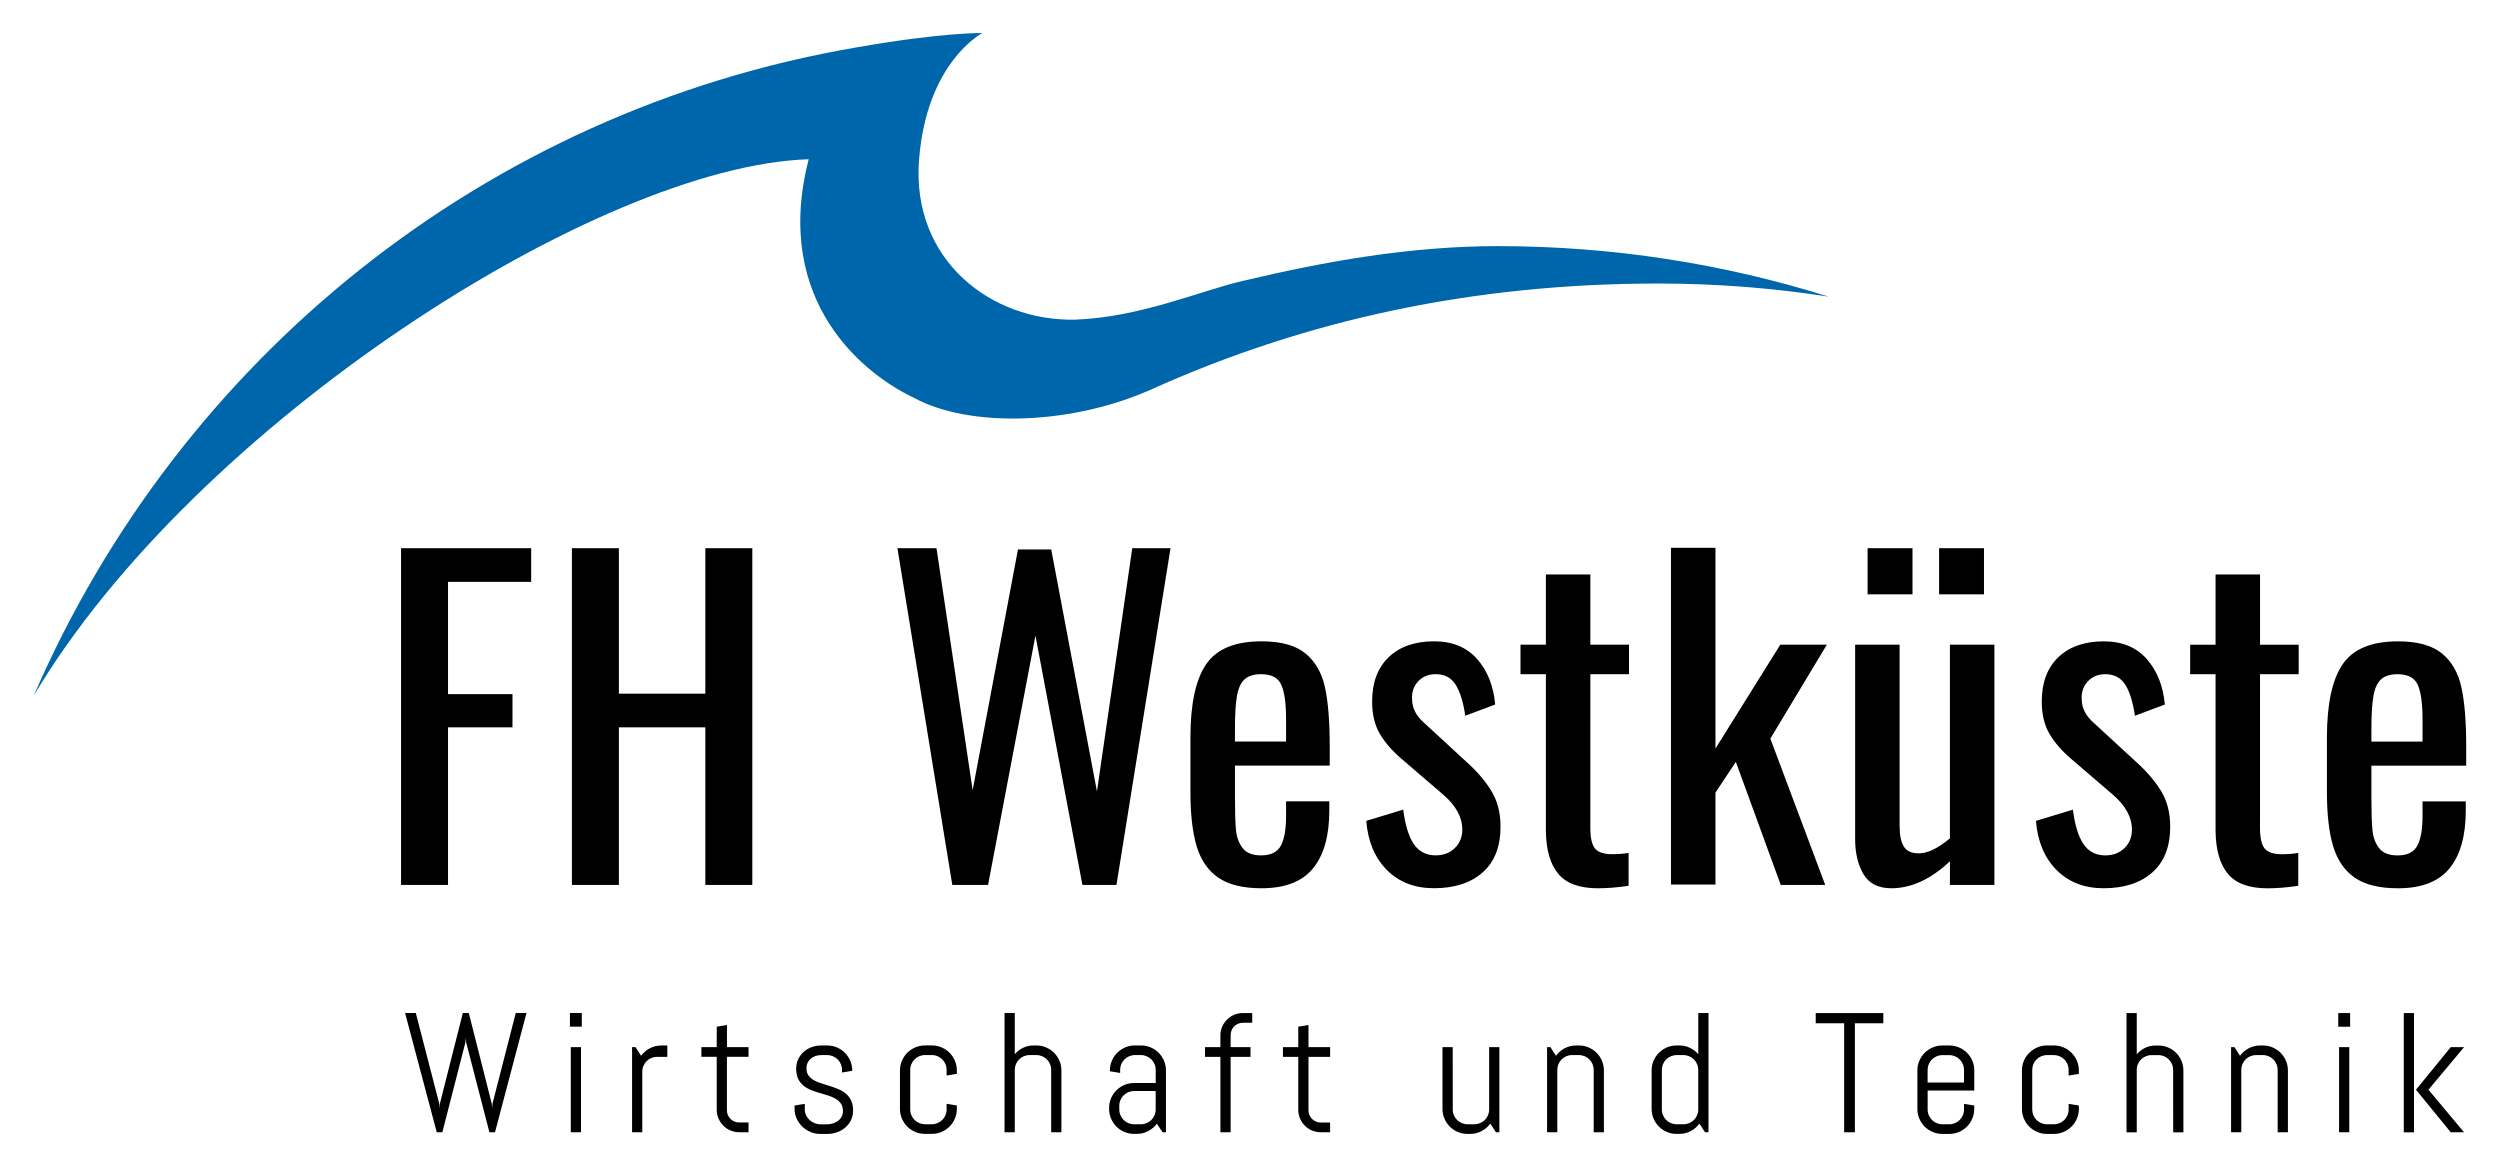
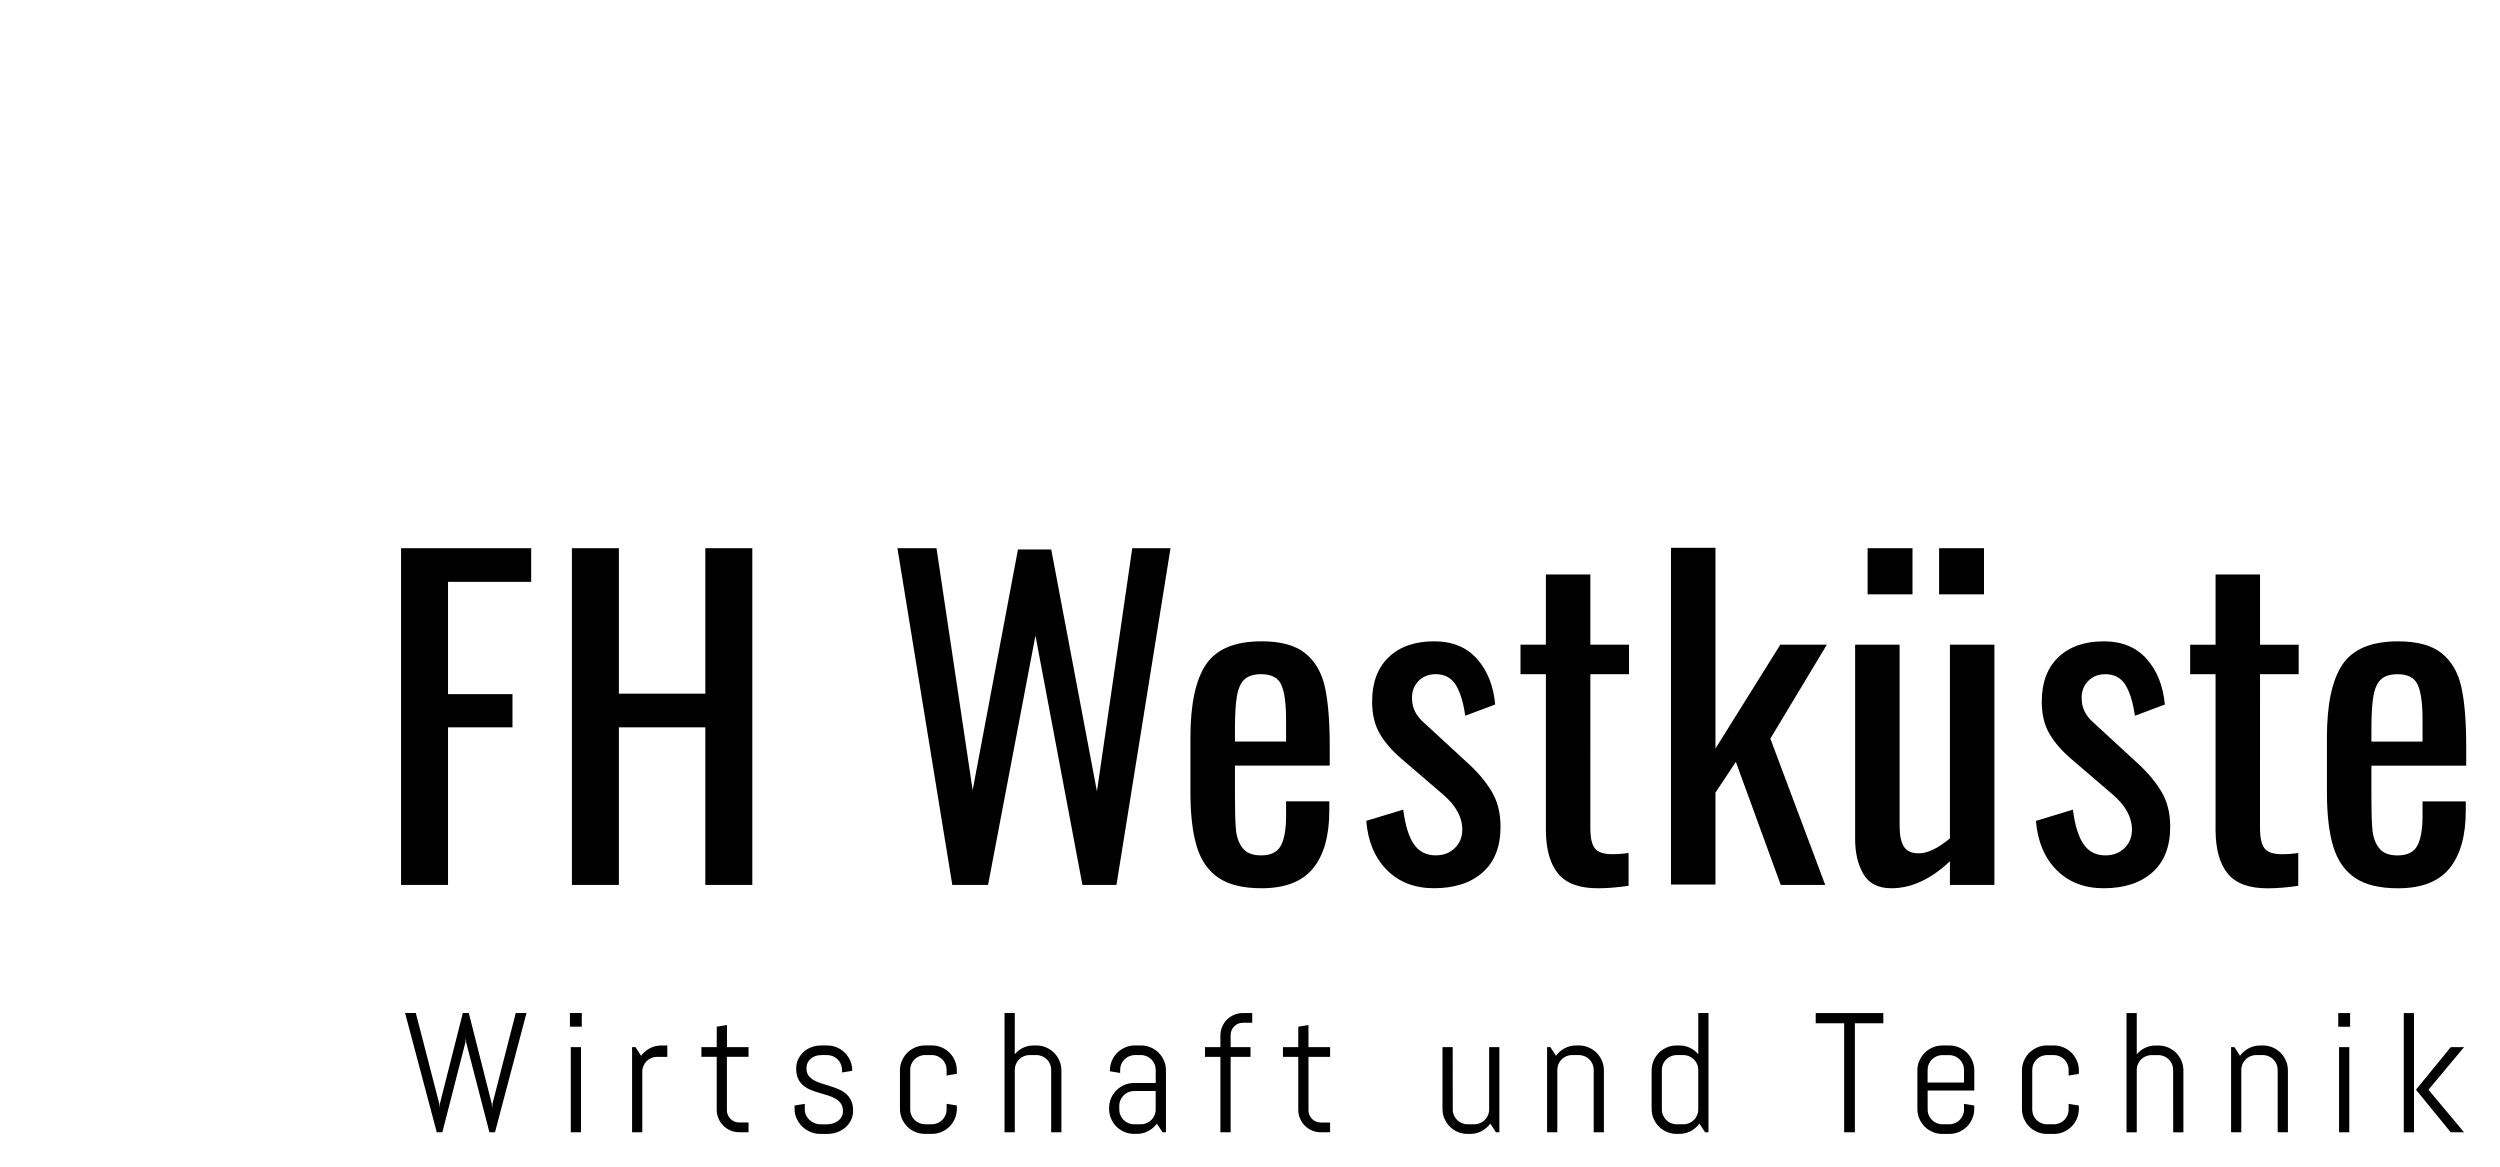
<svg xmlns="http://www.w3.org/2000/svg" id="svg223" version="1.1" width="1024" height="478" viewBox="-1.268 -1.268 95.947 44.815">
  <defs id="defs220" />
  <path d="m 93.41,28.135 v -0.751 c 0,-0.947 -0.061,-1.7 -0.184,-2.259 -0.123,-0.559 -0.372,-0.992 -0.749,-1.301 -0.379,-0.308 -0.94,-0.463 -1.685,-0.463 -1.021,0 -1.731,0.296 -2.131,0.887 -0.399,0.591 -0.599,1.524 -0.599,2.801 v 2.107 c 0,0.852 0.08,1.544 0.24,2.076 0.16,0.532 0.436,0.933 0.829,1.205 0.395,0.271 0.948,0.407 1.66,0.407 0.905,0 1.565,-0.256 1.98,-0.767 0.415,-0.511 0.623,-1.251 0.623,-2.219 v -0.351 h -1.66 v 0.559 c 0,0.511 -0.067,0.891 -0.2,1.141 -0.133,0.249 -0.385,0.375 -0.757,0.375 -0.331,0 -0.567,-0.093 -0.711,-0.28 -0.144,-0.185 -0.229,-0.417 -0.256,-0.693 -0.027,-0.277 -0.04,-0.692 -0.04,-1.245 v -1.229 z m -1.676,-0.925 h -1.964 v -0.496 c 0,-0.553 0.027,-0.976 0.08,-1.268 0.053,-0.293 0.152,-0.504 0.296,-0.631 0.143,-0.128 0.353,-0.192 0.631,-0.192 0.393,0 0.651,0.136 0.773,0.407 0.123,0.272 0.184,0.721 0.184,1.349 z m -6.241,-2.587 h 1.484 v -1.133 h -1.484 v -2.697 h -1.708 v 2.697 h -0.975 v 1.133 h 0.975 v 6.019 c 0.009,0.733 0.169,1.284 0.479,1.652 0.308,0.367 0.813,0.551 1.516,0.551 0.361,0 0.756,-0.032 1.181,-0.096 v -1.261 c -0.203,0.032 -0.409,0.048 -0.623,0.048 -0.329,0 -0.553,-0.075 -0.671,-0.223 -0.117,-0.149 -0.175,-0.411 -0.175,-0.783 z m -3.335,17.592 h 0.392 v -2.373 c 0,-0.132 -0.025,-0.256 -0.075,-0.373 -0.051,-0.116 -0.119,-0.219 -0.205,-0.307 -0.088,-0.087 -0.191,-0.155 -0.307,-0.205 -0.117,-0.051 -0.243,-0.075 -0.373,-0.075 h -0.1 c -0.147,0 -0.283,0.029 -0.408,0.089 -0.125,0.059 -0.233,0.143 -0.323,0.249 v -1.584 h -0.393 v 4.579 h 0.393 v -2.395 c 0,-0.079 0.015,-0.153 0.045,-0.223 0.029,-0.069 0.069,-0.129 0.12,-0.18 0.052,-0.051 0.112,-0.092 0.181,-0.121 0.069,-0.029 0.143,-0.045 0.221,-0.045 h 0.263 c 0.079,0 0.152,0.016 0.221,0.045 0.069,0.029 0.129,0.071 0.18,0.121 0.051,0.051 0.092,0.111 0.121,0.18 0.031,0.069 0.045,0.144 0.045,0.223 z m -3.051,-15.724 c -0.309,-0.267 -0.463,-0.575 -0.463,-0.927 -0.011,-0.265 0.069,-0.489 0.239,-0.669 0.171,-0.181 0.393,-0.272 0.671,-0.272 0.34,0 0.596,0.136 0.767,0.407 0.169,0.272 0.292,0.668 0.367,1.189 l 1.149,-0.431 c -0.064,-0.713 -0.295,-1.296 -0.695,-1.748 -0.399,-0.452 -0.949,-0.679 -1.652,-0.679 -0.733,0 -1.315,0.203 -1.74,0.607 -0.425,0.405 -0.639,0.973 -0.639,1.708 0,0.489 0.099,0.903 0.296,1.237 0.196,0.336 0.476,0.657 0.837,0.965 l 1.581,1.357 c 0.5,0.425 0.749,0.879 0.749,1.357 0,0.287 -0.096,0.524 -0.287,0.709 -0.192,0.187 -0.437,0.28 -0.735,0.28 -0.361,0 -0.641,-0.144 -0.837,-0.431 -0.197,-0.288 -0.333,-0.729 -0.408,-1.325 l -1.42,0.431 c 0.064,0.788 0.327,1.416 0.789,1.884 0.464,0.468 1.067,0.703 1.812,0.703 0.788,0 1.411,-0.203 1.868,-0.607 0.457,-0.404 0.687,-0.989 0.687,-1.756 0,-0.532 -0.117,-0.989 -0.352,-1.373 -0.233,-0.383 -0.553,-0.755 -0.957,-1.117 z m -2.168,12.465 c -0.117,0.051 -0.22,0.119 -0.307,0.205 -0.088,0.088 -0.156,0.191 -0.207,0.307 -0.049,0.117 -0.075,0.241 -0.075,0.373 v 1.476 c 0,0.132 0.025,0.256 0.075,0.373 0.051,0.117 0.119,0.219 0.207,0.307 0.087,0.087 0.189,0.156 0.307,0.205 0.116,0.051 0.241,0.075 0.373,0.075 h 0.261 c 0.132,0 0.256,-0.024 0.373,-0.075 0.117,-0.049 0.22,-0.119 0.307,-0.205 0.088,-0.088 0.156,-0.189 0.207,-0.307 0.049,-0.117 0.075,-0.241 0.075,-0.373 v -0.131 l -0.393,-0.064 v 0.216 c 0,0.079 -0.015,0.153 -0.044,0.223 -0.031,0.069 -0.071,0.129 -0.121,0.18 -0.052,0.051 -0.112,0.092 -0.18,0.121 -0.069,0.029 -0.144,0.045 -0.223,0.045 h -0.261 c -0.079,0 -0.153,-0.016 -0.223,-0.045 -0.069,-0.029 -0.129,-0.071 -0.18,-0.121 -0.051,-0.051 -0.092,-0.111 -0.121,-0.18 -0.029,-0.069 -0.044,-0.144 -0.044,-0.223 v -1.519 c 0,-0.079 0.015,-0.153 0.044,-0.223 0.029,-0.069 0.071,-0.129 0.121,-0.18 0.051,-0.051 0.111,-0.092 0.18,-0.121 0.069,-0.029 0.144,-0.045 0.223,-0.045 h 0.261 c 0.079,0 0.153,0.016 0.223,0.045 0.068,0.029 0.128,0.071 0.18,0.121 0.051,0.051 0.091,0.111 0.121,0.18 0.029,0.069 0.044,0.144 0.044,0.223 v 0.217 l 0.393,-0.064 v -0.132 c 0,-0.132 -0.025,-0.256 -0.075,-0.373 -0.051,-0.116 -0.119,-0.219 -0.207,-0.307 -0.087,-0.087 -0.189,-0.155 -0.307,-0.205 -0.117,-0.051 -0.241,-0.075 -0.373,-0.075 h -0.261 c -0.132,0 -0.257,0.024 -0.373,0.075 m -3.355,-6.24 h 1.708 v -9.227 h -1.708 v 7.439 c -0.459,0.384 -0.857,0.575 -1.197,0.575 -0.277,0 -0.469,-0.088 -0.575,-0.263 -0.107,-0.176 -0.16,-0.44 -0.16,-0.791 v -6.96 h -1.708 v 7.471 c 0,0.532 0.107,0.979 0.319,1.341 0.213,0.361 0.569,0.543 1.071,0.543 0.765,0 1.516,-0.345 2.251,-1.037 z m -0.416,-11.159 h 1.724 v -1.772 h -1.724 z m -2.745,0 h 1.724 v -1.772 h -1.724 z m -3.735,5.54 2.171,-3.608 h -1.788 l -2.491,3.991 v -7.711 h -1.708 v 12.931 h 1.708 v -3.528 l 0.783,-1.181 1.724,4.725 h 1.708 z m -3.599,11.784 c -0.132,0 -0.256,0.024 -0.373,0.075 -0.117,0.051 -0.219,0.119 -0.307,0.205 -0.087,0.088 -0.156,0.191 -0.205,0.307 -0.051,0.117 -0.075,0.241 -0.075,0.373 v 1.476 c 0,0.132 0.024,0.256 0.075,0.373 0.049,0.117 0.119,0.219 0.205,0.307 0.088,0.087 0.189,0.156 0.307,0.205 0.117,0.051 0.241,0.075 0.373,0.075 h 0.1 c 0.159,0 0.305,-0.035 0.44,-0.107 0.135,-0.071 0.245,-0.168 0.335,-0.289 l 0.217,0.333 h 0.131 v -4.579 h -0.392 v 1.584 c -0.089,-0.107 -0.197,-0.191 -0.323,-0.249 -0.125,-0.06 -0.261,-0.089 -0.408,-0.089 z m -0.221,0.415 c 0.069,-0.029 0.143,-0.045 0.221,-0.045 h 0.263 c 0.079,0 0.152,0.016 0.221,0.045 0.069,0.029 0.129,0.071 0.18,0.121 0.052,0.051 0.092,0.111 0.121,0.18 0.031,0.069 0.045,0.144 0.045,0.223 v 1.519 c 0,0.079 -0.015,0.153 -0.045,0.223 -0.029,0.069 -0.069,0.129 -0.121,0.18 -0.051,0.051 -0.111,0.092 -0.18,0.121 -0.069,0.029 -0.143,0.045 -0.221,0.045 h -0.263 c -0.079,0 -0.152,-0.016 -0.221,-0.045 -0.069,-0.029 -0.129,-0.071 -0.18,-0.121 -0.052,-0.051 -0.092,-0.111 -0.121,-0.18 -0.031,-0.069 -0.045,-0.144 -0.045,-0.223 v -1.519 c 0,-0.079 0.015,-0.153 0.045,-0.223 0.029,-0.069 0.069,-0.129 0.121,-0.18 0.051,-0.051 0.111,-0.092 0.18,-0.121 m -3.092,-14.673 h 1.484 v -1.133 h -1.484 v -2.697 h -1.708 v 2.697 h -0.975 v 1.133 h 0.975 v 6.019 c 0.009,0.733 0.169,1.284 0.479,1.652 0.308,0.367 0.813,0.551 1.516,0.551 0.361,0 0.756,-0.032 1.181,-0.096 v -1.261 c -0.203,0.032 -0.409,0.048 -0.623,0.048 -0.329,0 -0.553,-0.075 -0.671,-0.223 -0.117,-0.149 -0.175,-0.411 -0.175,-0.783 z m -6.385,1.868 c -0.309,-0.267 -0.463,-0.575 -0.463,-0.927 -0.011,-0.265 0.068,-0.489 0.239,-0.669 0.171,-0.181 0.393,-0.272 0.671,-0.272 0.34,0 0.596,0.136 0.767,0.407 0.169,0.272 0.292,0.668 0.367,1.189 l 1.149,-0.431 c -0.064,-0.713 -0.295,-1.296 -0.695,-1.748 -0.399,-0.452 -0.949,-0.679 -1.652,-0.679 -0.735,0 -1.315,0.203 -1.74,0.607 -0.425,0.405 -0.639,0.973 -0.639,1.708 0,0.489 0.099,0.903 0.296,1.237 0.196,0.336 0.476,0.657 0.837,0.965 l 1.581,1.357 c 0.5,0.425 0.749,0.879 0.749,1.357 0,0.287 -0.096,0.524 -0.287,0.709 -0.192,0.187 -0.437,0.28 -0.735,0.28 -0.361,0 -0.641,-0.144 -0.839,-0.431 -0.196,-0.288 -0.332,-0.729 -0.407,-1.325 l -1.42,0.431 c 0.064,0.788 0.327,1.416 0.789,1.884 0.463,0.468 1.067,0.703 1.812,0.703 0.788,0 1.411,-0.203 1.868,-0.607 0.457,-0.404 0.687,-0.989 0.687,-1.756 0,-0.532 -0.117,-0.989 -0.352,-1.373 -0.233,-0.383 -0.553,-0.755 -0.957,-1.117 z m -3.967,15.724 h 0.357 v -0.375 h -0.357 c -0.067,0 -0.128,-0.012 -0.185,-0.036 -0.057,-0.025 -0.108,-0.059 -0.151,-0.101 -0.043,-0.043 -0.076,-0.092 -0.1,-0.148 -0.025,-0.056 -0.037,-0.117 -0.037,-0.184 v -2.052 h 0.831 v -0.373 h -0.831 v -0.849 l -0.392,0.064 v 0.785 h -0.588 v 0.373 h 0.588 v 2.033 c 0,0.119 0.023,0.231 0.068,0.335 0.045,0.105 0.108,0.196 0.185,0.275 0.077,0.079 0.169,0.141 0.275,0.185 0.105,0.045 0.217,0.068 0.337,0.068 m -3.296,-14.08 h 3.639 v -0.751 c 0,-0.947 -0.061,-1.7 -0.183,-2.259 -0.123,-0.559 -0.373,-0.992 -0.751,-1.301 -0.379,-0.308 -0.94,-0.463 -1.684,-0.463 -1.021,0 -1.732,0.296 -2.132,0.887 -0.399,0.591 -0.599,1.524 -0.599,2.801 v 2.107 c 0,0.852 0.08,1.544 0.24,2.076 0.16,0.532 0.436,0.933 0.831,1.205 0.393,0.271 0.947,0.407 1.66,0.407 0.904,0 1.564,-0.256 1.979,-0.767 0.416,-0.511 0.623,-1.251 0.623,-2.219 v -0.351 h -1.66 v 0.559 c 0,0.511 -0.067,0.891 -0.2,1.141 -0.133,0.249 -0.385,0.375 -0.757,0.375 -0.331,0 -0.567,-0.093 -0.711,-0.28 -0.144,-0.185 -0.229,-0.417 -0.256,-0.693 -0.027,-0.277 -0.039,-0.692 -0.039,-1.245 z m 0,-0.925 v -0.496 c 0,-0.553 0.025,-0.976 0.079,-1.268 0.053,-0.293 0.152,-0.504 0.296,-0.631 0.144,-0.128 0.353,-0.192 0.631,-0.192 0.393,0 0.652,0.136 0.773,0.407 0.123,0.272 0.184,0.721 0.184,1.349 v 0.831 z m -4.551,5.507 2.076,-12.931 h -1.469 l -1.356,9.339 -1.756,-9.291 h -1.277 l -1.74,9.243 -1.389,-9.291 h -1.5 l 2.107,12.931 h 1.373 l 1.82,-9.577 1.804,9.577 z m -11.828,7.316 c -0.051,-0.072 -0.076,-0.164 -0.076,-0.276 0,-0.079 0.015,-0.149 0.044,-0.211 0.031,-0.061 0.071,-0.115 0.121,-0.159 0.052,-0.043 0.112,-0.077 0.181,-0.1 0.068,-0.024 0.143,-0.036 0.221,-0.036 h 0.229 c 0.079,0 0.153,0.016 0.223,0.045 0.069,0.029 0.129,0.071 0.18,0.121 0.051,0.051 0.092,0.111 0.121,0.18 0.029,0.069 0.045,0.144 0.045,0.223 v 0.099 l 0.392,-0.064 v -0.013 c 0,-0.132 -0.025,-0.256 -0.075,-0.373 -0.051,-0.116 -0.119,-0.219 -0.207,-0.307 -0.087,-0.087 -0.189,-0.155 -0.305,-0.205 -0.117,-0.051 -0.243,-0.075 -0.375,-0.075 h -0.229 c -0.132,0 -0.256,0.021 -0.372,0.065 -0.116,0.044 -0.217,0.104 -0.305,0.184 -0.087,0.079 -0.156,0.172 -0.207,0.281 -0.052,0.111 -0.077,0.231 -0.077,0.363 0,0.156 0.025,0.285 0.077,0.389 0.051,0.105 0.119,0.192 0.203,0.26 0.084,0.069 0.18,0.125 0.287,0.168 0.108,0.043 0.219,0.08 0.331,0.113 0.113,0.033 0.223,0.067 0.331,0.099 0.107,0.033 0.203,0.075 0.287,0.125 0.084,0.049 0.152,0.112 0.203,0.187 0.052,0.075 0.077,0.171 0.077,0.287 0,0.079 -0.016,0.149 -0.049,0.211 -0.033,0.063 -0.077,0.115 -0.135,0.159 -0.056,0.044 -0.12,0.077 -0.193,0.1 -0.072,0.024 -0.148,0.036 -0.227,0.036 h -0.261 c -0.079,0 -0.155,-0.016 -0.227,-0.045 -0.072,-0.029 -0.136,-0.071 -0.192,-0.121 -0.055,-0.051 -0.099,-0.111 -0.132,-0.18 -0.033,-0.069 -0.049,-0.144 -0.049,-0.223 v -0.216 l -0.393,0.064 v 0.131 c 0,0.132 0.028,0.256 0.081,0.373 0.055,0.117 0.127,0.219 0.217,0.307 0.091,0.087 0.196,0.156 0.316,0.205 0.12,0.051 0.247,0.075 0.379,0.075 h 0.261 c 0.132,0 0.259,-0.021 0.379,-0.065 0.12,-0.043 0.227,-0.104 0.317,-0.183 0.092,-0.079 0.164,-0.173 0.217,-0.283 0.053,-0.109 0.08,-0.231 0.08,-0.363 0,-0.156 -0.025,-0.285 -0.076,-0.391 -0.052,-0.105 -0.119,-0.193 -0.203,-0.264 -0.085,-0.071 -0.18,-0.128 -0.288,-0.172 -0.108,-0.045 -0.217,-0.085 -0.329,-0.12 -0.111,-0.035 -0.221,-0.069 -0.328,-0.103 -0.108,-0.032 -0.204,-0.073 -0.288,-0.123 -0.084,-0.048 -0.151,-0.109 -0.203,-0.18 m -3.959,-7.316 h 1.804 v -12.931 h -1.804 v 5.588 h -3.32 v -5.588 h -1.804 v 12.931 h 1.804 v -6.051 h 3.32 z m -4.744,4.92 h -0.456 v 0.524 h 0.456 z m -5.137,-16.557 h 3.193 v -1.293 h -4.997 v 12.931 h 1.804 v -6.051 h 2.475 v -1.276 h -2.475 z m -1.237,16.557 h -0.412 l 1.216,4.579 h 0.215 l 0.884,-3.445 0.02,-0.179 0.012,0.179 0.891,3.445 h 0.215 l 1.209,-4.579 h -0.412 l -0.893,3.48 -0.016,0.169 -0.013,-0.169 -0.881,-3.48 h -0.229 l -0.881,3.48 -0.012,0.169 -0.013,-0.169 z m 6.343,1.309 h -0.392 v 3.269 h 0.392 z m 2.093,0 h -0.131 v 3.269 h 0.392 v -2.328 c 0,-0.079 0.015,-0.153 0.045,-0.221 0.029,-0.069 0.071,-0.129 0.121,-0.181 0.051,-0.051 0.111,-0.091 0.18,-0.121 0.069,-0.029 0.143,-0.044 0.223,-0.044 h 0.392 v -0.437 H 24.102 c -0.16,0 -0.308,0.035 -0.443,0.107 -0.135,0.071 -0.247,0.168 -0.337,0.289 z m 3.119,0 h -0.588 v 0.373 h 0.588 v 2.033 c 0,0.119 0.023,0.231 0.068,0.335 0.045,0.105 0.108,0.196 0.185,0.275 0.077,0.079 0.169,0.141 0.275,0.185 0.105,0.045 0.217,0.068 0.336,0.068 h 0.359 v -0.375 h -0.359 c -0.065,0 -0.127,-0.012 -0.184,-0.036 -0.057,-0.025 -0.108,-0.059 -0.151,-0.101 -0.043,-0.043 -0.076,-0.092 -0.1,-0.148 -0.025,-0.056 -0.037,-0.117 -0.037,-0.184 v -2.052 h 0.831 v -0.373 H 26.62 v -0.849 l -0.392,0.064 z m 7.112,0.523 c -0.051,0.117 -0.075,0.241 -0.075,0.373 v 1.476 c 0,0.132 0.024,0.256 0.075,0.373 0.051,0.117 0.119,0.219 0.205,0.307 0.088,0.087 0.189,0.156 0.307,0.205 0.117,0.051 0.241,0.075 0.373,0.075 h 0.263 c 0.132,0 0.256,-0.024 0.373,-0.075 0.117,-0.049 0.219,-0.119 0.307,-0.205 0.087,-0.088 0.156,-0.189 0.205,-0.307 0.051,-0.117 0.076,-0.241 0.076,-0.373 v -0.131 l -0.393,-0.064 v 0.216 c 0,0.079 -0.015,0.153 -0.045,0.223 -0.029,0.069 -0.069,0.129 -0.12,0.18 -0.052,0.051 -0.112,0.092 -0.181,0.121 -0.069,0.029 -0.143,0.045 -0.221,0.045 h -0.263 c -0.079,0 -0.152,-0.016 -0.221,-0.045 -0.069,-0.029 -0.129,-0.071 -0.18,-0.121 -0.052,-0.051 -0.092,-0.111 -0.121,-0.18 -0.031,-0.069 -0.045,-0.144 -0.045,-0.223 v -1.519 c 0,-0.079 0.015,-0.153 0.045,-0.223 0.029,-0.069 0.069,-0.129 0.121,-0.18 0.051,-0.051 0.111,-0.092 0.18,-0.121 0.069,-0.029 0.143,-0.045 0.221,-0.045 h 0.263 c 0.079,0 0.152,0.016 0.221,0.045 0.069,0.029 0.129,0.071 0.181,0.121 0.051,0.051 0.091,0.111 0.12,0.18 0.031,0.069 0.045,0.144 0.045,0.223 v 0.217 l 0.393,-0.064 v -0.132 c 0,-0.132 -0.025,-0.256 -0.076,-0.373 -0.049,-0.116 -0.119,-0.219 -0.205,-0.307 -0.088,-0.087 -0.189,-0.155 -0.307,-0.205 -0.117,-0.051 -0.241,-0.075 -0.373,-0.075 H 34.225 c -0.132,0 -0.256,0.024 -0.373,0.075 -0.117,0.051 -0.219,0.119 -0.307,0.205 -0.087,0.088 -0.155,0.191 -0.205,0.307 m 4.333,-1.832 h -0.393 v 4.579 h 0.393 v -2.395 c 0,-0.079 0.015,-0.153 0.044,-0.223 0.031,-0.069 0.071,-0.129 0.121,-0.18 0.052,-0.051 0.112,-0.092 0.18,-0.121 0.069,-0.029 0.144,-0.045 0.223,-0.045 h 0.261 c 0.079,0 0.153,0.016 0.223,0.045 0.068,0.029 0.129,0.071 0.18,0.121 0.051,0.051 0.092,0.111 0.121,0.18 0.029,0.069 0.044,0.144 0.044,0.223 v 2.395 h 0.393 v -2.373 c 0,-0.132 -0.025,-0.256 -0.075,-0.373 -0.051,-0.116 -0.119,-0.219 -0.207,-0.307 -0.087,-0.087 -0.189,-0.155 -0.307,-0.205 -0.117,-0.051 -0.241,-0.075 -0.373,-0.075 h -0.099 c -0.147,0 -0.283,0.029 -0.409,0.089 -0.125,0.059 -0.232,0.143 -0.321,0.249 z m 3.697,3.276 c -0.051,0.116 -0.075,0.241 -0.075,0.373 v 0.032 c 0,0.132 0.024,0.256 0.075,0.373 0.049,0.117 0.119,0.219 0.205,0.307 0.088,0.087 0.189,0.156 0.307,0.205 0.117,0.051 0.241,0.075 0.373,0.075 h 0.099 c 0.16,0 0.307,-0.035 0.441,-0.107 0.135,-0.071 0.245,-0.165 0.335,-0.283 l 0.217,0.327 h 0.131 v -2.373 c 0,-0.132 -0.024,-0.256 -0.075,-0.373 -0.051,-0.116 -0.119,-0.219 -0.205,-0.307 -0.088,-0.087 -0.189,-0.155 -0.307,-0.205 -0.117,-0.051 -0.241,-0.075 -0.373,-0.075 h -0.231 c -0.132,0 -0.256,0.024 -0.373,0.075 -0.117,0.051 -0.219,0.119 -0.307,0.205 -0.087,0.088 -0.156,0.191 -0.205,0.307 -0.051,0.117 -0.076,0.241 -0.076,0.373 v 0.032 l 0.393,0.064 v -0.117 c 0,-0.079 0.015,-0.153 0.044,-0.223 0.031,-0.069 0.071,-0.129 0.123,-0.18 0.051,-0.051 0.111,-0.092 0.18,-0.121 0.069,-0.029 0.143,-0.045 0.221,-0.045 h 0.231 c 0.079,0 0.152,0.016 0.221,0.045 0.069,0.029 0.129,0.071 0.18,0.121 0.052,0.051 0.092,0.111 0.121,0.18 0.031,0.069 0.045,0.144 0.045,0.223 v 0.504 h -0.831 c -0.132,0 -0.256,0.025 -0.373,0.075 -0.117,0.051 -0.219,0.119 -0.307,0.207 -0.087,0.087 -0.156,0.189 -0.205,0.307 m 0.317,0.289 c 0,-0.079 0.015,-0.152 0.045,-0.221 0.029,-0.069 0.069,-0.129 0.121,-0.183 0.051,-0.052 0.111,-0.092 0.18,-0.123 0.069,-0.029 0.143,-0.044 0.221,-0.044 h 0.831 v 0.708 c 0,0.079 -0.015,0.153 -0.045,0.223 -0.029,0.069 -0.069,0.129 -0.121,0.18 -0.051,0.051 -0.111,0.092 -0.18,0.121 -0.069,0.029 -0.143,0.045 -0.221,0.045 h -0.263 c -0.079,0 -0.152,-0.016 -0.221,-0.045 -0.069,-0.029 -0.129,-0.071 -0.18,-0.121 -0.052,-0.051 -0.092,-0.111 -0.121,-0.18 -0.031,-0.069 -0.045,-0.144 -0.045,-0.223 z m 3.884,-2.256 h -0.591 v 0.373 h 0.591 v 2.896 h 0.393 v -2.896 h 0.763 v -0.373 h -0.763 v -0.464 c 0,-0.065 0.012,-0.127 0.036,-0.184 0.025,-0.059 0.059,-0.108 0.101,-0.151 0.043,-0.043 0.092,-0.076 0.148,-0.1 0.056,-0.025 0.117,-0.037 0.184,-0.037 h 0.36 v -0.373 h -0.36 c -0.12,0 -0.231,0.023 -0.336,0.067 -0.104,0.045 -0.196,0.107 -0.275,0.185 -0.079,0.079 -0.14,0.171 -0.184,0.276 -0.045,0.105 -0.068,0.217 -0.068,0.337 z m 8.92,0 h -0.392 v 2.372 c 0,0.132 0.025,0.256 0.075,0.373 0.051,0.117 0.119,0.219 0.207,0.307 0.087,0.087 0.189,0.156 0.305,0.205 0.117,0.051 0.243,0.075 0.375,0.075 h 0.099 c 0.159,0 0.307,-0.035 0.44,-0.107 0.135,-0.071 0.247,-0.168 0.336,-0.289 l 0.216,0.333 h 0.132 v -3.269 h -0.393 v 2.393 c 0,0.079 -0.015,0.153 -0.044,0.223 -0.031,0.069 -0.071,0.129 -0.121,0.18 -0.052,0.051 -0.112,0.092 -0.181,0.121 -0.069,0.029 -0.143,0.045 -0.221,0.045 h -0.261 c -0.08,0 -0.153,-0.016 -0.223,-0.045 -0.069,-0.029 -0.129,-0.071 -0.18,-0.121 -0.051,-0.051 -0.092,-0.111 -0.121,-0.18 -0.031,-0.069 -0.045,-0.144 -0.045,-0.223 z m 3.753,0 H 58.114 v 3.269 h 0.393 v -2.395 c 0,-0.079 0.015,-0.153 0.044,-0.223 0.031,-0.069 0.071,-0.129 0.121,-0.18 0.052,-0.051 0.112,-0.092 0.181,-0.121 0.068,-0.029 0.143,-0.045 0.221,-0.045 h 0.261 c 0.079,0 0.153,0.016 0.223,0.045 0.069,0.029 0.129,0.071 0.18,0.121 0.051,0.051 0.092,0.111 0.121,0.18 0.029,0.069 0.045,0.144 0.045,0.223 v 2.395 h 0.392 v -2.373 c 0,-0.132 -0.025,-0.256 -0.075,-0.373 -0.051,-0.116 -0.119,-0.219 -0.207,-0.307 -0.087,-0.087 -0.189,-0.155 -0.307,-0.205 -0.116,-0.051 -0.241,-0.075 -0.373,-0.075 h -0.099 c -0.16,0 -0.307,0.035 -0.443,0.107 -0.135,0.071 -0.247,0.168 -0.336,0.289 z m 12.784,-1.309 h -2.596 v 0.392 h 1.092 v 4.187 h 0.412 v -4.187 h 1.092 z m 1.383,1.832 c -0.051,0.117 -0.075,0.241 -0.075,0.373 v 1.476 c 0,0.132 0.024,0.256 0.075,0.373 0.049,0.117 0.119,0.219 0.205,0.307 0.088,0.087 0.189,0.156 0.307,0.205 0.117,0.051 0.241,0.075 0.373,0.075 h 0.263 c 0.132,0 0.256,-0.024 0.373,-0.075 0.117,-0.049 0.219,-0.119 0.307,-0.205 0.087,-0.088 0.156,-0.189 0.205,-0.307 0.051,-0.117 0.075,-0.241 0.075,-0.373 v -0.131 l -0.392,-0.064 v 0.216 c 0,0.079 -0.015,0.153 -0.045,0.223 -0.029,0.069 -0.069,0.129 -0.121,0.18 -0.051,0.051 -0.111,0.092 -0.18,0.121 -0.069,0.029 -0.143,0.045 -0.221,0.045 h -0.263 c -0.079,0 -0.152,-0.016 -0.221,-0.045 -0.069,-0.029 -0.129,-0.071 -0.18,-0.121 -0.052,-0.051 -0.092,-0.111 -0.121,-0.18 -0.031,-0.069 -0.045,-0.144 -0.045,-0.223 v -0.728 h 1.791 v -0.769 c 0,-0.132 -0.024,-0.256 -0.075,-0.373 -0.049,-0.116 -0.119,-0.219 -0.205,-0.307 -0.088,-0.087 -0.189,-0.155 -0.307,-0.205 -0.117,-0.051 -0.241,-0.075 -0.373,-0.075 h -0.263 c -0.132,0 -0.256,0.024 -0.373,0.075 -0.117,0.051 -0.219,0.119 -0.307,0.205 -0.087,0.088 -0.156,0.191 -0.205,0.307 m 0.317,0.352 c 0,-0.079 0.015,-0.153 0.045,-0.223 0.029,-0.069 0.069,-0.129 0.121,-0.18 0.051,-0.051 0.111,-0.092 0.18,-0.121 0.069,-0.029 0.143,-0.045 0.221,-0.045 h 0.263 c 0.079,0 0.152,0.016 0.221,0.045 0.069,0.029 0.129,0.071 0.18,0.121 0.052,0.051 0.092,0.111 0.121,0.18 0.031,0.069 0.045,0.144 0.045,0.223 v 0.485 h -1.399 z m 11.784,-0.875 h -0.131 v 3.269 h 0.392 v -2.395 c 0,-0.079 0.016,-0.153 0.045,-0.223 0.029,-0.069 0.071,-0.129 0.121,-0.18 0.051,-0.051 0.111,-0.092 0.18,-0.121 0.069,-0.029 0.143,-0.045 0.223,-0.045 h 0.261 c 0.079,0 0.152,0.016 0.221,0.045 0.069,0.029 0.129,0.071 0.181,0.121 0.051,0.051 0.091,0.111 0.121,0.18 0.029,0.069 0.044,0.144 0.044,0.223 v 2.395 h 0.393 v -2.373 c 0,-0.132 -0.025,-0.256 -0.076,-0.373 -0.049,-0.116 -0.119,-0.219 -0.205,-0.307 -0.088,-0.087 -0.189,-0.155 -0.307,-0.205 -0.117,-0.051 -0.241,-0.075 -0.373,-0.075 h -0.099 c -0.16,0 -0.308,0.035 -0.443,0.107 -0.135,0.071 -0.247,0.168 -0.337,0.289 z m 4.44,-1.309 h -0.456 v 0.524 h 0.456 z m -0.032,1.309 h -0.392 v 3.269 h 0.392 z m 2.485,-1.309 h -0.392 v 4.579 h 0.392 z m 1.412,1.309 -1.335,1.635 1.335,1.635 h 0.511 l -1.367,-1.635 1.367,-1.635 z" style="fill:#000000;fill-opacity:1;fill-rule:nonzero;stroke:none;stroke-width:1.333" id="path102" />
-   <path d="m 40.015,11.007 c -3.275,0.077 -6.303,-2.308 -6.021,-6.108 0.283,-3.799 2.437,-4.899 2.437,-4.899 0,0 -1.539,-0.029 -4.841,0.553 C 17.285,2.999 5.576,12.568 0,25.446 6.163,15.067 21.675,5.104 29.759,4.847 c -1.425,5.52 2.208,8.299 4.024,9.153 2.139,1.176 6.117,1.072 9.248,-0.365 5.852,-2.617 12.239,-4.015 19.353,-4.015 2.224,0 4.407,0.172 6.539,0.503 -4.009,-1.259 -8.275,-1.939 -12.699,-1.939 -3.396,0 -6.656,0.593 -9.783,1.333 -1.663,0.383 -3.901,1.387 -6.427,1.489" style="fill:#0066ac;fill-opacity:1;fill-rule:nonzero;stroke:none;stroke-width:1.333" id="path106" />
</svg>